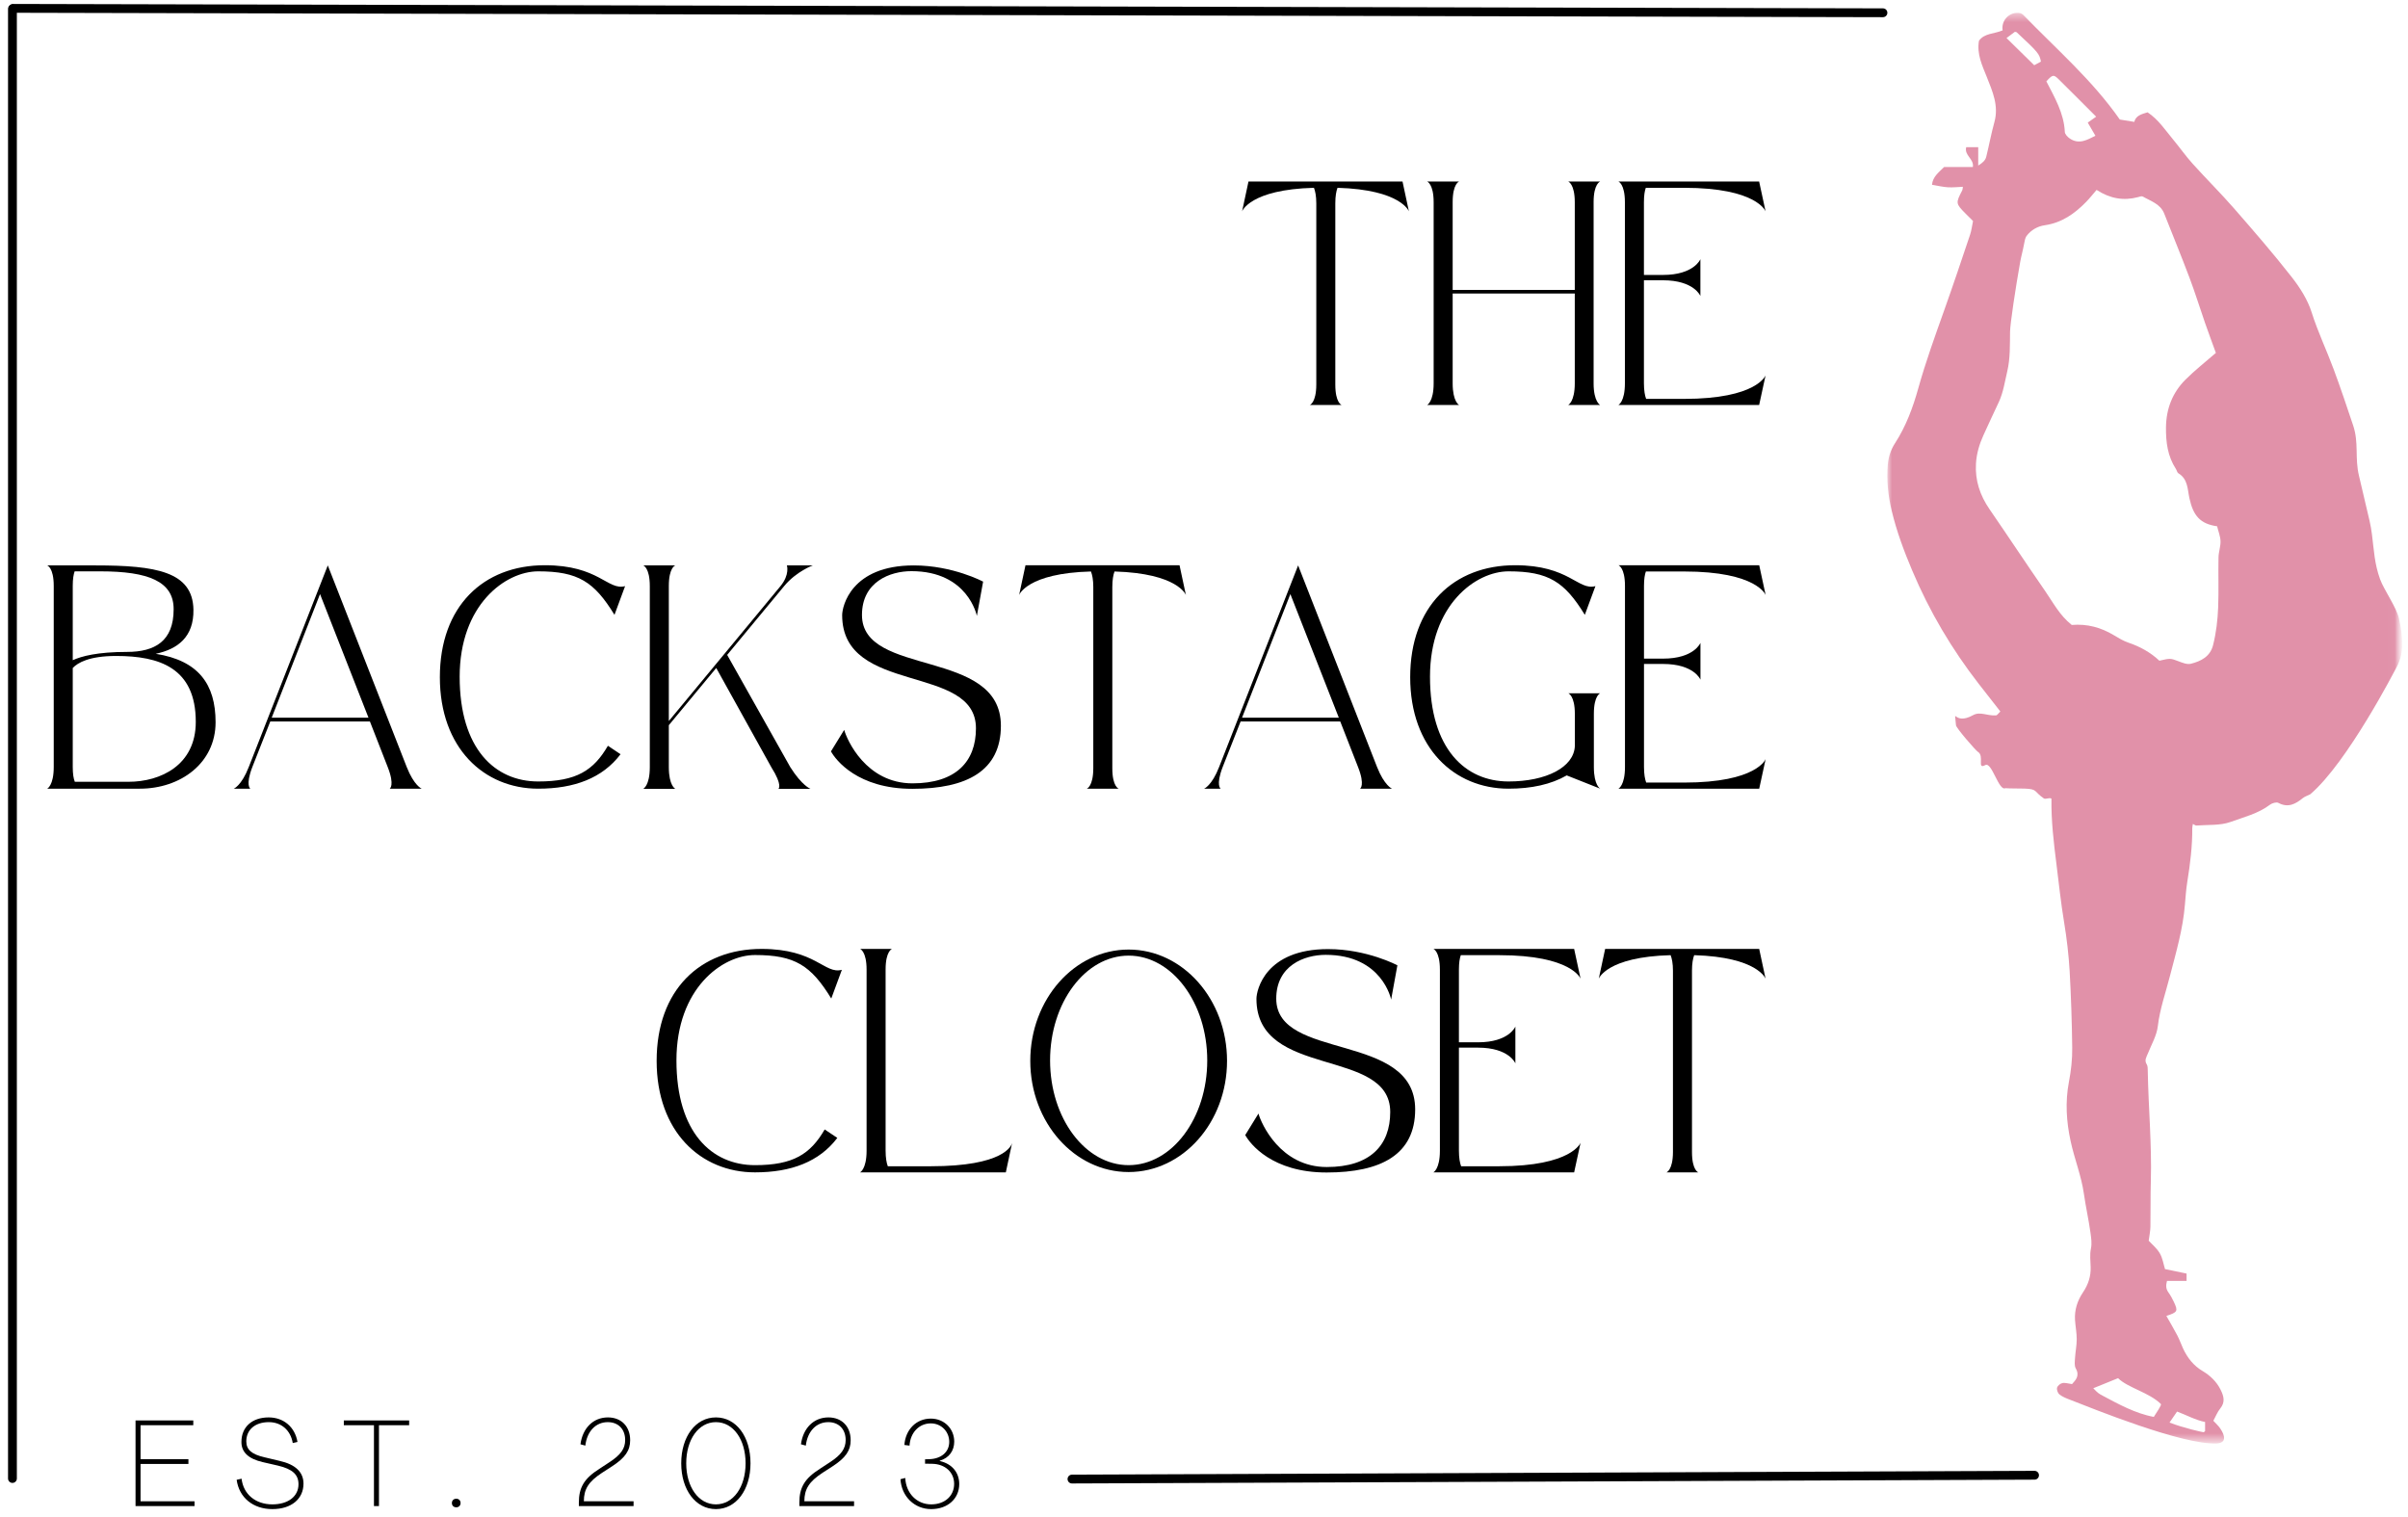
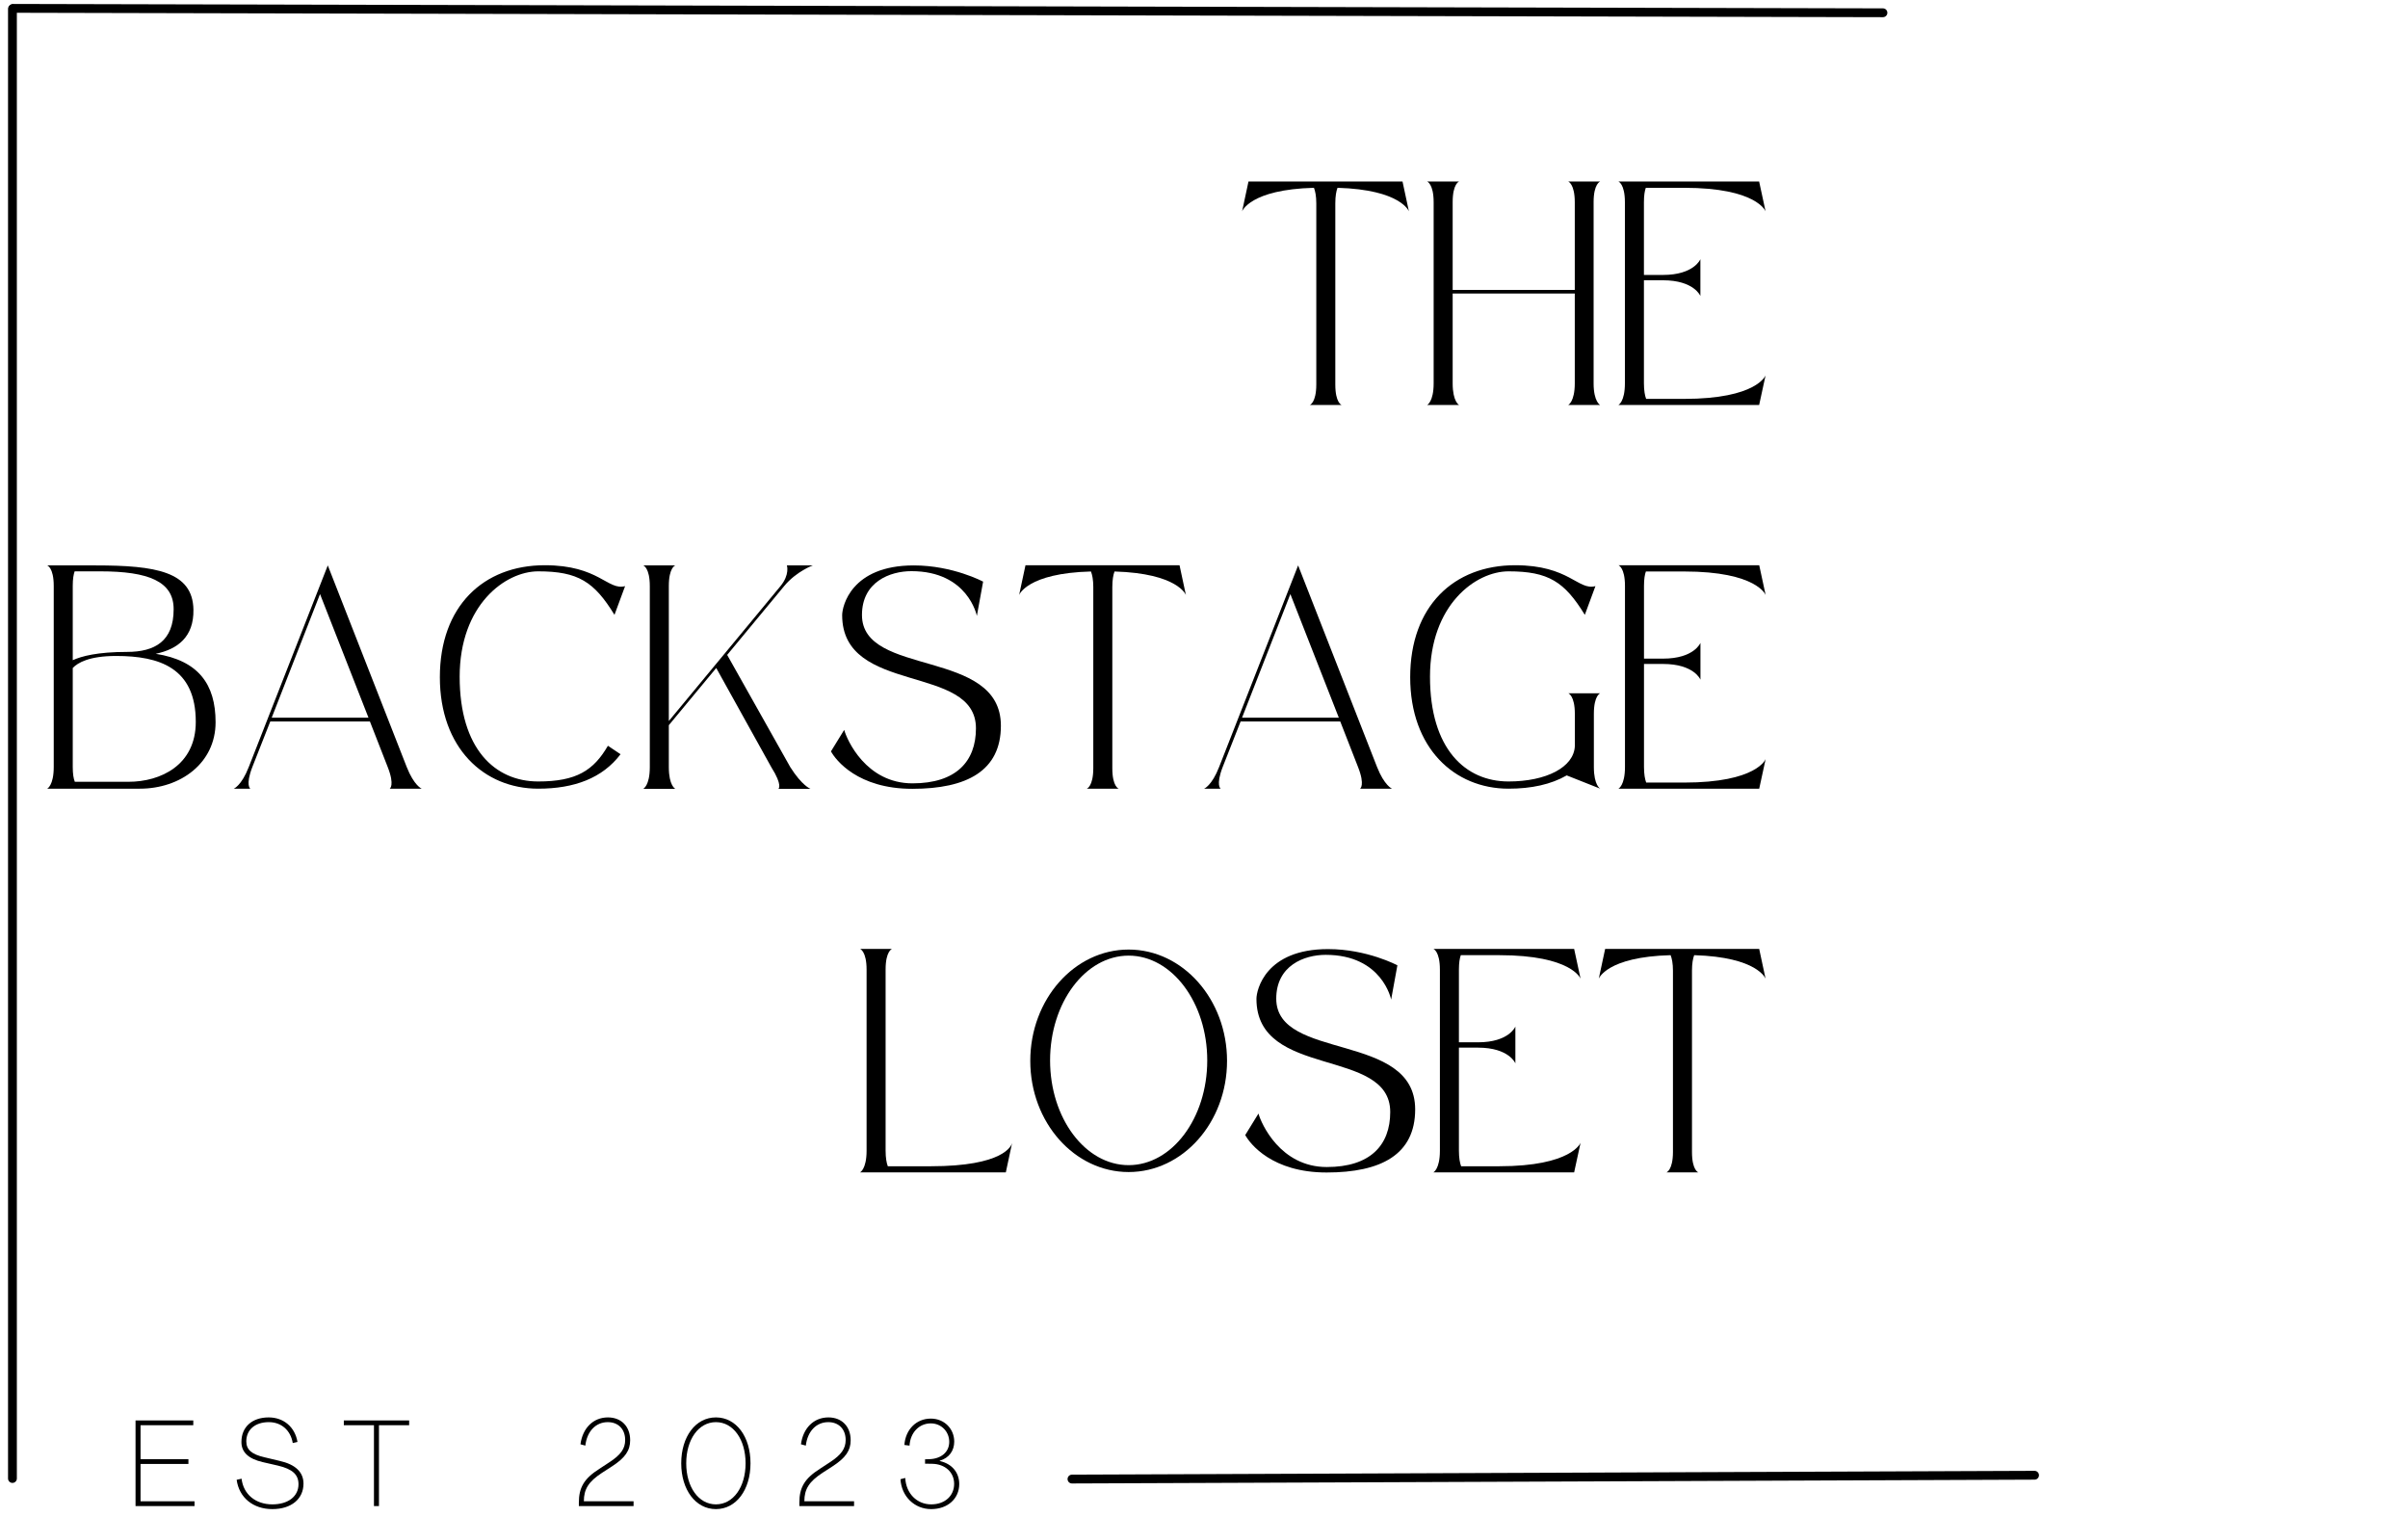
<svg xmlns="http://www.w3.org/2000/svg" width="273" height="172" viewBox="0 0 273 172" fill="none">
  <path d="M1.479 0.948L213.474 1.448" stroke="black" stroke-linecap="round" />
  <path d="M1.411 167.625V1.005" stroke="black" stroke-linecap="round" />
  <path d="M159.007 20.583H141.543L140.819 23.963C140.819 23.963 141.705 21.484 148.965 21.292C149.111 21.661 149.231 22.229 149.231 23.057V43.583C149.231 45.682 148.491 45.917 148.491 45.917H152.111C152.111 45.917 151.387 45.703 151.387 43.599V23.057C151.387 22.229 151.496 21.661 151.637 21.292C158.85 21.505 159.731 23.963 159.731 23.963L159.007 20.583Z" fill="black" />
  <path d="M164.692 33.276H178.536V43.458C178.536 45.562 177.791 45.917 177.791 45.917H181.416C181.416 45.917 180.671 45.562 180.671 43.458V22.917C180.671 20.812 181.416 20.583 181.416 20.583H177.791C177.791 20.583 178.536 20.833 178.536 22.937V32.87H164.692V22.917C164.692 20.812 165.421 20.583 165.421 20.583H161.796C161.796 20.583 162.536 20.833 162.536 22.937V43.458C162.536 45.562 161.796 45.917 161.796 45.917H165.421C165.421 45.917 164.692 45.562 164.692 43.458V33.276Z" fill="black" />
  <path d="M192.777 33.557V29.385C192.777 29.385 192.068 31.172 188.532 31.172H186.376V22.917C186.376 22.156 186.464 21.63 186.589 21.292H190.922C199.193 21.292 200.167 23.963 200.167 23.963L199.438 20.583H183.48C183.48 20.583 184.219 20.833 184.219 22.937V43.458C184.219 45.562 183.48 45.917 183.48 45.917H199.438L200.167 42.557C200.167 42.557 199.193 45.224 190.922 45.224H186.626C186.485 44.854 186.376 44.286 186.376 43.458V31.776H188.532C192.068 31.776 192.777 33.557 192.777 33.557Z" fill="black" />
  <path d="M17.654 74.125C20.165 73.594 21.982 72.198 21.93 69.125C21.863 64.792 17.639 64.104 10.847 64.104H5.352C5.352 64.104 6.092 64.333 6.092 66.437V86.958C6.092 89.062 5.352 89.417 5.352 89.417H15.852C20.467 89.417 24.441 86.516 24.441 81.885C24.441 77.573 22.498 74.885 17.654 74.125ZM8.248 66.417C8.248 65.641 8.337 65.13 8.462 64.776H11.363C16.842 64.776 19.706 65.922 19.686 69.088C19.686 72.693 17.55 73.911 14.399 73.911C11.06 73.911 9.258 74.391 8.248 74.849V66.417ZM14.576 88.635H8.482C8.337 88.281 8.248 87.734 8.248 86.958V75.734C8.816 75.13 10.123 74.37 13.165 74.37C18.076 74.37 22.196 75.713 22.196 81.849C22.196 86.766 18.186 88.635 14.576 88.635Z" fill="black" />
  <path d="M44.183 89.417H47.803C47.803 89.417 46.938 89.062 46.11 86.958L37.162 64.104L28.204 86.958C27.391 89.062 26.506 89.417 26.506 89.417H28.381C28.381 89.417 27.797 89.062 28.61 86.958L30.641 81.797H41.938L43.954 86.958C44.782 89.062 44.183 89.417 44.183 89.417ZM30.803 81.37L36.282 67.354L41.777 81.37H30.803Z" fill="black" />
  <path d="M70.353 85.51L68.92 84.552C67.295 87.349 65.353 88.599 61.019 88.599C56.108 88.599 52.113 84.891 52.113 76.724C52.113 68.573 57.29 64.776 61.019 64.776C65.545 64.776 67.368 65.958 69.665 69.708L70.868 66.453C68.889 66.984 67.915 64.083 61.764 64.083C54.801 64.083 49.868 68.734 49.868 76.776C49.868 84.802 54.868 89.417 61.019 89.417C65.124 89.417 68.306 88.213 70.353 85.51Z" fill="black" />
  <path d="M75.826 82.219L81.201 75.734L87.441 86.974C88.769 89.078 88.253 89.432 88.253 89.432H91.878C91.878 89.432 90.925 89.078 89.597 86.974L82.441 74.25L88.91 66.437C90.29 64.776 92.144 64.104 92.144 64.104H89.212C89.212 64.104 89.561 65.146 88.483 66.453L75.826 81.745V66.437C75.826 64.333 76.555 64.104 76.555 64.104H72.93C72.93 64.104 73.67 64.349 73.67 66.453V86.974C73.67 89.078 72.93 89.432 72.93 89.432H76.555C76.555 89.432 75.826 89.078 75.826 86.974V82.219Z" fill="black" />
  <path d="M110.645 82.573C110.645 86.354 108.364 88.812 103.452 88.812C98.182 88.812 96.01 83.865 95.708 82.75L94.208 85.187C94.754 86.182 97.249 89.432 103.432 89.432C109.603 89.432 113.473 87.401 113.473 82.276C113.473 73.437 97.723 76.812 97.723 69.724C97.723 65.974 100.89 64.755 103.327 64.755C109.76 64.755 110.749 69.828 110.749 69.828L111.458 65.943C111.458 65.943 108.031 64.104 103.593 64.104C96.489 64.104 95.478 68.75 95.478 69.74C95.478 78.865 110.645 75.187 110.645 82.573Z" fill="black" />
  <path d="M133.725 64.083H116.262L115.538 67.463C115.538 67.463 116.423 64.984 123.684 64.792C123.83 65.161 123.949 65.729 123.949 66.557V87.083C123.949 89.182 123.21 89.417 123.21 89.417H126.83C126.83 89.417 126.106 89.203 126.106 87.099V66.557C126.106 65.729 126.215 65.161 126.356 64.792C133.569 65.005 134.449 67.463 134.449 67.463L133.725 64.083Z" fill="black" />
  <path d="M154.192 89.417H157.812C157.812 89.417 156.947 89.062 156.119 86.958L147.171 64.104L138.213 86.958C137.4 89.062 136.515 89.417 136.515 89.417H138.39C138.39 89.417 137.806 89.062 138.619 86.958L140.65 81.797H151.947L153.963 86.958C154.791 89.062 154.192 89.417 154.192 89.417ZM140.812 81.37L146.291 67.354L151.786 81.37H140.812Z" fill="black" />
  <path d="M177.622 87.911L181.424 89.417C181.424 89.417 180.7 89.062 180.7 86.958V80.932C180.7 78.828 181.424 78.599 181.424 78.599H177.799C177.799 78.599 178.544 78.844 178.544 80.948V84.588C178.435 86.995 175.289 88.599 171.028 88.599C166.117 88.599 162.122 84.891 162.122 76.724C162.122 68.573 167.299 64.776 171.028 64.776C175.554 64.776 177.377 65.958 179.674 69.708L180.877 66.453C178.898 66.984 177.924 64.083 171.773 64.083C164.81 64.083 159.877 68.734 159.877 76.776C159.877 84.802 164.877 89.417 171.028 89.417C173.612 89.417 175.836 88.937 177.622 87.911Z" fill="black" />
  <path d="M192.784 77.057V72.885C192.784 72.885 192.076 74.672 188.539 74.672H186.383V66.417C186.383 65.656 186.472 65.13 186.597 64.792H190.93C199.201 64.792 200.175 67.463 200.175 67.463L199.446 64.083H183.487C183.487 64.083 184.227 64.333 184.227 66.437V86.958C184.227 89.062 183.487 89.417 183.487 89.417H199.446L200.175 86.057C200.175 86.057 199.201 88.724 190.93 88.724H186.633C186.493 88.354 186.383 87.786 186.383 86.958V75.276H188.539C192.076 75.276 192.784 77.057 192.784 77.057Z" fill="black" />
-   <path d="M94.929 129.01L93.497 128.052C91.872 130.849 89.929 132.099 85.596 132.099C80.685 132.099 76.69 128.391 76.69 120.224C76.69 112.073 81.867 108.276 85.596 108.276C90.122 108.276 91.945 109.458 94.242 113.208L95.445 109.953C93.466 110.484 92.492 107.583 86.341 107.583C79.377 107.583 74.445 112.234 74.445 120.276C74.445 128.302 79.445 132.917 85.596 132.917C89.7 132.917 92.883 131.714 94.929 129.01Z" fill="black" />
  <path d="M114.033 132.917L114.742 129.594C114.653 129.911 113.788 132.224 105.512 132.224H100.653C100.512 131.854 100.403 131.286 100.403 130.458V109.917C100.403 107.812 101.132 107.583 101.132 107.583H97.507C97.507 107.583 98.247 107.833 98.247 109.937V130.458C98.247 132.562 97.507 132.917 97.507 132.917H114.033Z" fill="black" />
  <path d="M127.956 107.656C121.805 107.656 116.805 113.312 116.805 120.276C116.805 127.24 121.805 132.88 127.956 132.88C134.107 132.88 139.112 127.24 139.112 120.276C139.112 113.312 134.107 107.656 127.956 107.656ZM127.956 132.099C123.045 132.099 119.05 126.781 119.05 120.224C119.05 113.682 123.045 108.344 127.956 108.344C132.873 108.344 136.868 113.682 136.868 120.224C136.868 126.781 132.873 132.099 127.956 132.099Z" fill="black" />
  <path d="M157.613 126.073C157.613 129.854 155.331 132.312 150.42 132.312C145.149 132.312 142.977 127.365 142.675 126.25L141.175 128.687C141.722 129.682 144.217 132.932 150.399 132.932C156.571 132.932 160.441 130.901 160.441 125.776C160.441 116.937 144.691 120.312 144.691 113.224C144.691 109.474 147.857 108.255 150.295 108.255C156.727 108.255 157.717 113.328 157.717 113.328L158.425 109.443C158.425 109.443 154.998 107.604 150.56 107.604C143.456 107.604 142.446 112.25 142.446 113.24C142.446 122.365 157.613 118.687 157.613 126.073Z" fill="black" />
  <path d="M171.802 120.557V116.385C171.802 116.385 171.094 118.172 167.557 118.172H165.401V109.917C165.401 109.156 165.49 108.63 165.615 108.292H169.948C178.219 108.292 179.193 110.964 179.193 110.964L178.464 107.583H162.505C162.505 107.583 163.245 107.833 163.245 109.937V130.458C163.245 132.562 162.505 132.917 162.505 132.917H178.464L179.193 129.557C179.193 129.557 178.219 132.224 169.948 132.224H165.651C165.511 131.854 165.401 131.286 165.401 130.458V118.776H167.557C171.094 118.776 171.802 120.557 171.802 120.557Z" fill="black" />
  <path d="M199.443 107.583H181.979L181.255 110.964C181.255 110.964 182.141 108.484 189.401 108.292C189.547 108.661 189.667 109.229 189.667 110.057V130.583C189.667 132.682 188.927 132.917 188.927 132.917H192.547C192.547 132.917 191.823 132.703 191.823 130.599V110.057C191.823 109.229 191.933 108.661 192.073 108.292C199.287 108.505 200.167 110.964 200.167 110.964L199.443 107.583Z" fill="black" />
  <path d="M121.531 167.688L230.661 167.255" stroke="black" stroke-linecap="round" />
  <path d="M15.366 170.751H22.054V170.209H15.934V165.975H21.361V165.433H15.934V161.584H21.913V161.043H15.366V170.751Z" fill="black" />
  <path d="M30.877 171.095C33.023 171.095 34.408 169.949 34.408 168.204C34.408 166.902 33.492 166.027 31.695 165.626L29.945 165.209C28.533 164.881 27.924 164.355 27.924 163.412C27.924 162.095 28.924 161.235 30.476 161.235C31.898 161.235 32.95 162.162 33.19 163.605L33.726 163.48C33.44 161.793 32.164 160.699 30.46 160.699C28.575 160.699 27.372 161.793 27.372 163.465C27.356 164.631 28.158 165.392 29.783 165.767L31.528 166.168C33.148 166.553 33.841 167.178 33.841 168.272C33.841 169.642 32.69 170.558 30.877 170.558C28.966 170.558 27.591 169.407 27.388 167.647L26.83 167.772C27.106 169.798 28.7 171.095 30.877 171.095Z" fill="black" />
  <path d="M42.396 170.751H42.964V161.584H46.386V161.043H38.98V161.584H42.396V170.751Z" fill="black" />
-   <path d="M51.732 170.892C52.024 170.892 52.217 170.683 52.217 170.407C52.217 170.126 52.024 169.918 51.732 169.918C51.43 169.918 51.232 170.126 51.232 170.407C51.232 170.694 51.43 170.892 51.732 170.892Z" fill="black" />
  <path d="M65.626 170.751H71.829V170.209H66.193C66.193 168.824 66.735 167.98 68.23 166.996L69.381 166.251C70.902 165.267 71.443 164.433 71.443 163.287C71.443 161.72 70.433 160.699 68.922 160.699C67.261 160.699 66.053 161.902 65.808 163.746L66.36 163.897C66.553 162.261 67.553 161.235 68.907 161.235C70.1 161.235 70.876 162.037 70.876 163.256C70.876 164.215 70.402 164.933 69.073 165.793L67.954 166.527C66.235 167.621 65.626 168.631 65.626 170.366V170.751Z" fill="black" />
  <path d="M81.164 171.095C83.466 171.095 85.086 168.907 85.086 165.902C85.086 162.871 83.466 160.699 81.164 160.699C78.867 160.699 77.232 162.871 77.232 165.902C77.232 168.907 78.867 171.095 81.164 171.095ZM81.164 170.558C79.2 170.558 77.799 168.59 77.799 165.902C77.799 163.204 79.2 161.235 81.164 161.235C83.133 161.235 84.529 163.204 84.529 165.902C84.529 168.59 83.133 170.558 81.164 170.558Z" fill="black" />
  <path d="M90.624 170.751H96.827V170.209H91.192C91.192 168.824 91.733 167.98 93.228 166.996L94.379 166.251C95.9 165.267 96.442 164.433 96.442 163.287C96.442 161.72 95.431 160.699 93.921 160.699C92.26 160.699 91.051 161.902 90.806 163.746L91.358 163.897C91.551 162.261 92.551 161.235 93.905 161.235C95.098 161.235 95.874 162.037 95.874 163.256C95.874 164.215 95.4 164.933 94.072 165.793L92.952 166.527C91.233 167.621 90.624 168.631 90.624 170.366V170.751Z" fill="black" />
  <path d="M105.569 171.095C107.464 171.095 108.751 169.892 108.751 168.256C108.751 167.027 108.017 165.975 106.537 165.642V165.61C107.616 165.293 108.183 164.465 108.183 163.439C108.183 161.996 107.063 160.834 105.527 160.834C103.876 160.834 102.657 162.079 102.532 163.824L103.116 163.897C103.199 162.428 104.199 161.376 105.527 161.376C106.73 161.376 107.616 162.319 107.616 163.465C107.616 164.673 106.647 165.392 105.376 165.433L104.876 165.449V165.944L105.694 165.959C107.131 165.985 108.173 166.902 108.173 168.23C108.173 169.59 107.131 170.558 105.569 170.558C103.959 170.558 102.714 169.324 102.631 167.564L102.089 167.704C102.204 169.683 103.699 171.095 105.569 171.095Z" fill="black" />
  <mask id="mask0_3_130" style="mask-type:luminance" maskUnits="userSpaceOnUse" x="212" y="0" width="61" height="165">
    <path d="M272.667 0.667H212.667V164.667H272.667V0.667Z" fill="white" />
  </mask>
  <g mask="url(#mask0_3_130)">
    <mask id="mask1_3_130" style="mask-type:luminance" maskUnits="userSpaceOnUse" x="213" y="1" width="59" height="163">
-       <path d="M213.974 1.458H271.974V163.448H213.974V1.458Z" fill="white" />
+       <path d="M213.974 1.458V163.448H213.974V1.458Z" fill="white" />
    </mask>
    <g mask="url(#mask1_3_130)">
      <path d="M234.635 158.677C234.229 158.521 233.807 158.354 233.479 158.089C233.292 157.943 233.156 157.552 233.214 157.333C233.276 157.109 233.578 156.854 233.818 156.807C234.12 156.74 234.464 156.865 234.911 156.922C235.307 156.479 235.823 155.995 235.328 155.13C235.161 154.823 235.224 154.359 235.25 153.969C235.292 153.255 235.443 152.547 235.443 151.833C235.443 151.109 235.297 150.385 235.25 149.661C235.177 148.51 235.516 147.469 236.156 146.516C236.74 145.651 237.062 144.703 237.021 143.641C237 142.948 236.911 142.234 237.052 141.573C237.182 140.948 237.078 140.359 237.005 139.781C236.802 138.307 236.469 136.844 236.26 135.37C235.969 133.313 235.182 131.385 234.75 129.375C234.271 127.172 234.125 124.932 234.557 122.667C234.802 121.391 234.948 120.099 234.932 118.797C234.896 115.901 234.802 112.995 234.641 110.104C234.531 108.255 234.318 106.417 234.016 104.589C233.651 102.396 233.422 100.193 233.146 97.99C232.833 95.521 232.542 93.057 232.578 90.557C232.401 90.37 231.917 90.662 231.714 90.521C230.526 89.698 231.042 89.469 229.531 89.406C229.01 89.385 227.828 89.406 227.354 89.359C226.594 89.734 225.828 86.339 225.078 86.74C224.083 87.281 225.016 85.708 224.24 85.24C223.995 85.094 221.786 82.547 221.755 82.234C221.568 79.917 221.427 82.344 223.698 81.078C224.484 80.635 225.302 81.177 226.286 81.109C226.432 81.099 226.568 80.865 226.781 80.662C225.958 79.609 225.156 78.589 224.354 77.557C221.281 73.604 218.755 69.333 216.802 64.708C215.865 62.495 215.031 60.266 214.469 57.911C214.047 56.172 213.88 54.443 214.021 52.698C214.089 51.865 214.344 51.016 214.839 50.255C216.083 48.339 216.875 46.198 217.479 44.026C218.318 41.021 219.38 38.099 220.422 35.167C221.437 32.323 222.396 29.453 223.359 26.589C223.51 26.141 223.562 25.656 223.687 25.057C223.458 24.828 223.151 24.526 222.844 24.219C221.714 23.073 221.714 23.031 222.458 21.588C222.516 21.474 222.51 21.323 222.536 21.177C221.943 21.203 221.391 21.266 220.844 21.234C220.271 21.198 219.703 21.062 219.036 20.953C219.109 20.062 219.766 19.568 220.411 18.932H223.667C223.818 18.005 222.677 17.646 222.911 16.688H224.276V18.771C224.792 18.448 225.089 18.172 225.187 17.766C225.51 16.463 225.75 15.135 226.109 13.844C226.625 11.974 225.896 10.37 225.24 8.708C224.724 7.417 224.099 6.125 224.359 4.625C224.969 3.75 226.073 3.859 227.042 3.443C226.865 2.359 227.745 1.38 228.844 1.464C228.854 1.464 228.859 1.464 228.87 1.464C229.078 1.479 229.271 1.568 229.411 1.719C233.156 5.583 237.214 9.089 240.328 13.552L241.969 13.818C242.141 13.099 242.802 12.938 243.474 12.734C244.703 13.547 245.484 14.755 246.385 15.838C247.135 16.74 247.807 17.703 248.589 18.568C250.135 20.287 251.781 21.912 253.297 23.651C255.516 26.193 257.729 28.745 259.807 31.401C260.75 32.604 261.625 33.979 262.078 35.417C262.776 37.625 263.771 39.698 264.568 41.854C265.354 43.964 266.068 46.104 266.781 48.234C267.448 50.229 266.948 51.891 267.443 53.943C267.854 55.651 268.255 57.354 268.646 59.068C268.74 59.474 268.865 60.151 268.911 60.573C269.146 62.427 269.198 63.911 269.833 65.667C270.276 66.891 271.74 68.917 272 70.198C272.375 72.052 272.672 73.901 271.687 75.688C271.552 75.922 266.146 86.458 261.917 90.052C261.594 90.219 261.302 90.302 261.083 90.479C260.25 91.156 259.411 91.62 258.302 91.026C258.083 90.906 257.599 91.052 257.359 91.229C256.021 92.245 254.396 92.635 252.885 93.188C251.698 93.615 250.307 93.49 249.01 93.594C248.896 93.604 248.771 93.49 248.615 93.412C248.583 93.594 248.542 93.734 248.542 93.875C248.557 95.927 248.307 97.948 247.979 99.969C247.839 100.828 247.781 101.719 247.708 102.573C247.484 105.339 246.708 107.958 246.021 110.615C245.536 112.516 244.87 114.37 244.635 116.354C244.51 117.411 243.917 118.422 243.505 119.448C243.344 119.854 243.083 120.203 243.38 120.672C243.495 120.859 243.495 121.141 243.495 121.38C243.568 125.563 243.964 129.729 243.844 133.917C243.792 135.641 243.828 137.37 243.797 139.099C243.786 139.578 243.682 140.052 243.604 140.667C243.964 141.063 244.521 141.51 244.854 142.083C245.182 142.641 245.281 143.333 245.453 143.885C246.37 144.073 247.109 144.229 247.896 144.391V145.219H245.677C245.536 145.729 245.552 146.12 245.823 146.505C246.073 146.849 246.276 147.224 246.458 147.609C246.943 148.651 246.891 148.776 245.604 149.193C246.031 149.943 246.464 150.672 246.854 151.417C247.094 151.88 247.271 152.38 247.49 152.865C247.99 153.948 248.698 154.844 249.724 155.448C250.578 155.953 251.302 156.656 251.745 157.542C252.151 158.349 252.276 158.984 251.714 159.688C251.385 160.089 251.193 160.604 250.932 161.078C251.193 161.37 251.495 161.63 251.714 161.953C252.286 162.792 252.417 163.599 251.307 163.651C247.37 163.828 237.177 159.661 234.635 158.677ZM234.88 70.854C236.641 70.708 238.198 71.141 239.651 72.016C240.177 72.333 240.719 72.662 241.297 72.859C242.63 73.307 243.828 73.979 244.812 74.906C246.078 74.609 246.078 74.635 246.99 74.974C247.432 75.141 247.958 75.359 248.375 75.255C249.521 74.969 250.573 74.448 250.901 73.141C251.26 71.724 251.422 70.276 251.479 68.828C251.552 66.958 251.479 65.078 251.516 63.203C251.526 62.583 251.766 61.958 251.745 61.344C251.724 60.786 251.495 60.234 251.359 59.667C249.464 59.396 248.656 58.5 248.219 56.484C248 55.484 248.057 54.307 246.969 53.661C246.828 53.578 246.792 53.328 246.687 53.167C245.745 51.719 245.542 50.125 245.562 48.427C245.594 46.323 246.302 44.521 247.755 43.057C248.812 41.995 250.005 41.068 251.219 40.01C250.839 38.958 250.401 37.797 249.995 36.625C249.396 34.906 248.859 33.161 248.219 31.464C247.302 29.037 246.318 26.641 245.365 24.224C244.927 23.109 243.839 22.807 242.932 22.281C242.802 22.208 242.557 22.307 242.375 22.354C240.755 22.781 239.24 22.526 237.693 21.531C237.302 21.984 236.937 22.453 236.526 22.875C235.219 24.219 233.76 25.255 231.823 25.537C231.021 25.651 230.26 26.068 229.745 26.766C229.594 26.974 229.542 27.323 229.5 27.526C229.323 28.49 229.151 29.026 229.036 29.688C228.495 32.708 227.901 36.708 227.885 37.578C227.859 39.089 227.917 40.609 227.568 42.099C227.292 43.266 227.125 44.458 226.62 45.562C226.031 46.828 225.432 48.089 224.859 49.359C224.401 50.37 224.089 51.427 224.021 52.547C223.906 54.464 224.474 56.161 225.557 57.734C227.672 60.807 229.729 63.927 231.854 66.995C232.766 68.312 233.505 69.766 234.88 70.854ZM237.646 13.229C236.187 11.776 234.781 10.349 233.349 8.943C232.818 8.427 232.687 8.469 232 9.224C232.932 11.037 233.99 12.818 234.094 14.953C234.104 15.219 234.406 15.531 234.656 15.703C235.719 16.422 236.641 15.849 237.562 15.391C237.25 14.854 236.969 14.375 236.693 13.901L237.646 13.229ZM237.318 157.391C237.854 157.953 237.943 158.005 238.427 158.26C240.094 159.146 242.089 160.26 244.182 160.641C244.417 160.25 245.099 159.297 244.984 159.182C243.682 157.88 241.219 157.339 240.13 156.25C239.286 156.615 238.12 157.047 237.318 157.391ZM227.484 4.313L230.625 7.396L231.385 6.984C231.214 6.099 231.089 5.948 228.656 3.677C228.599 3.62 228.479 3.625 228.427 3.609C228.104 3.849 227.797 4.078 227.484 4.313ZM246.818 160.036C246.729 160.161 246.052 161.156 245.964 161.281C247.552 161.906 249.74 162.38 249.828 162.38C249.87 162.375 249.901 162.323 249.995 162.255C249.995 161.974 249.995 161.656 249.995 161.219C248.932 161.016 247.766 160.38 246.818 160.036Z" fill="#E191A9" />
    </g>
  </g>
</svg>